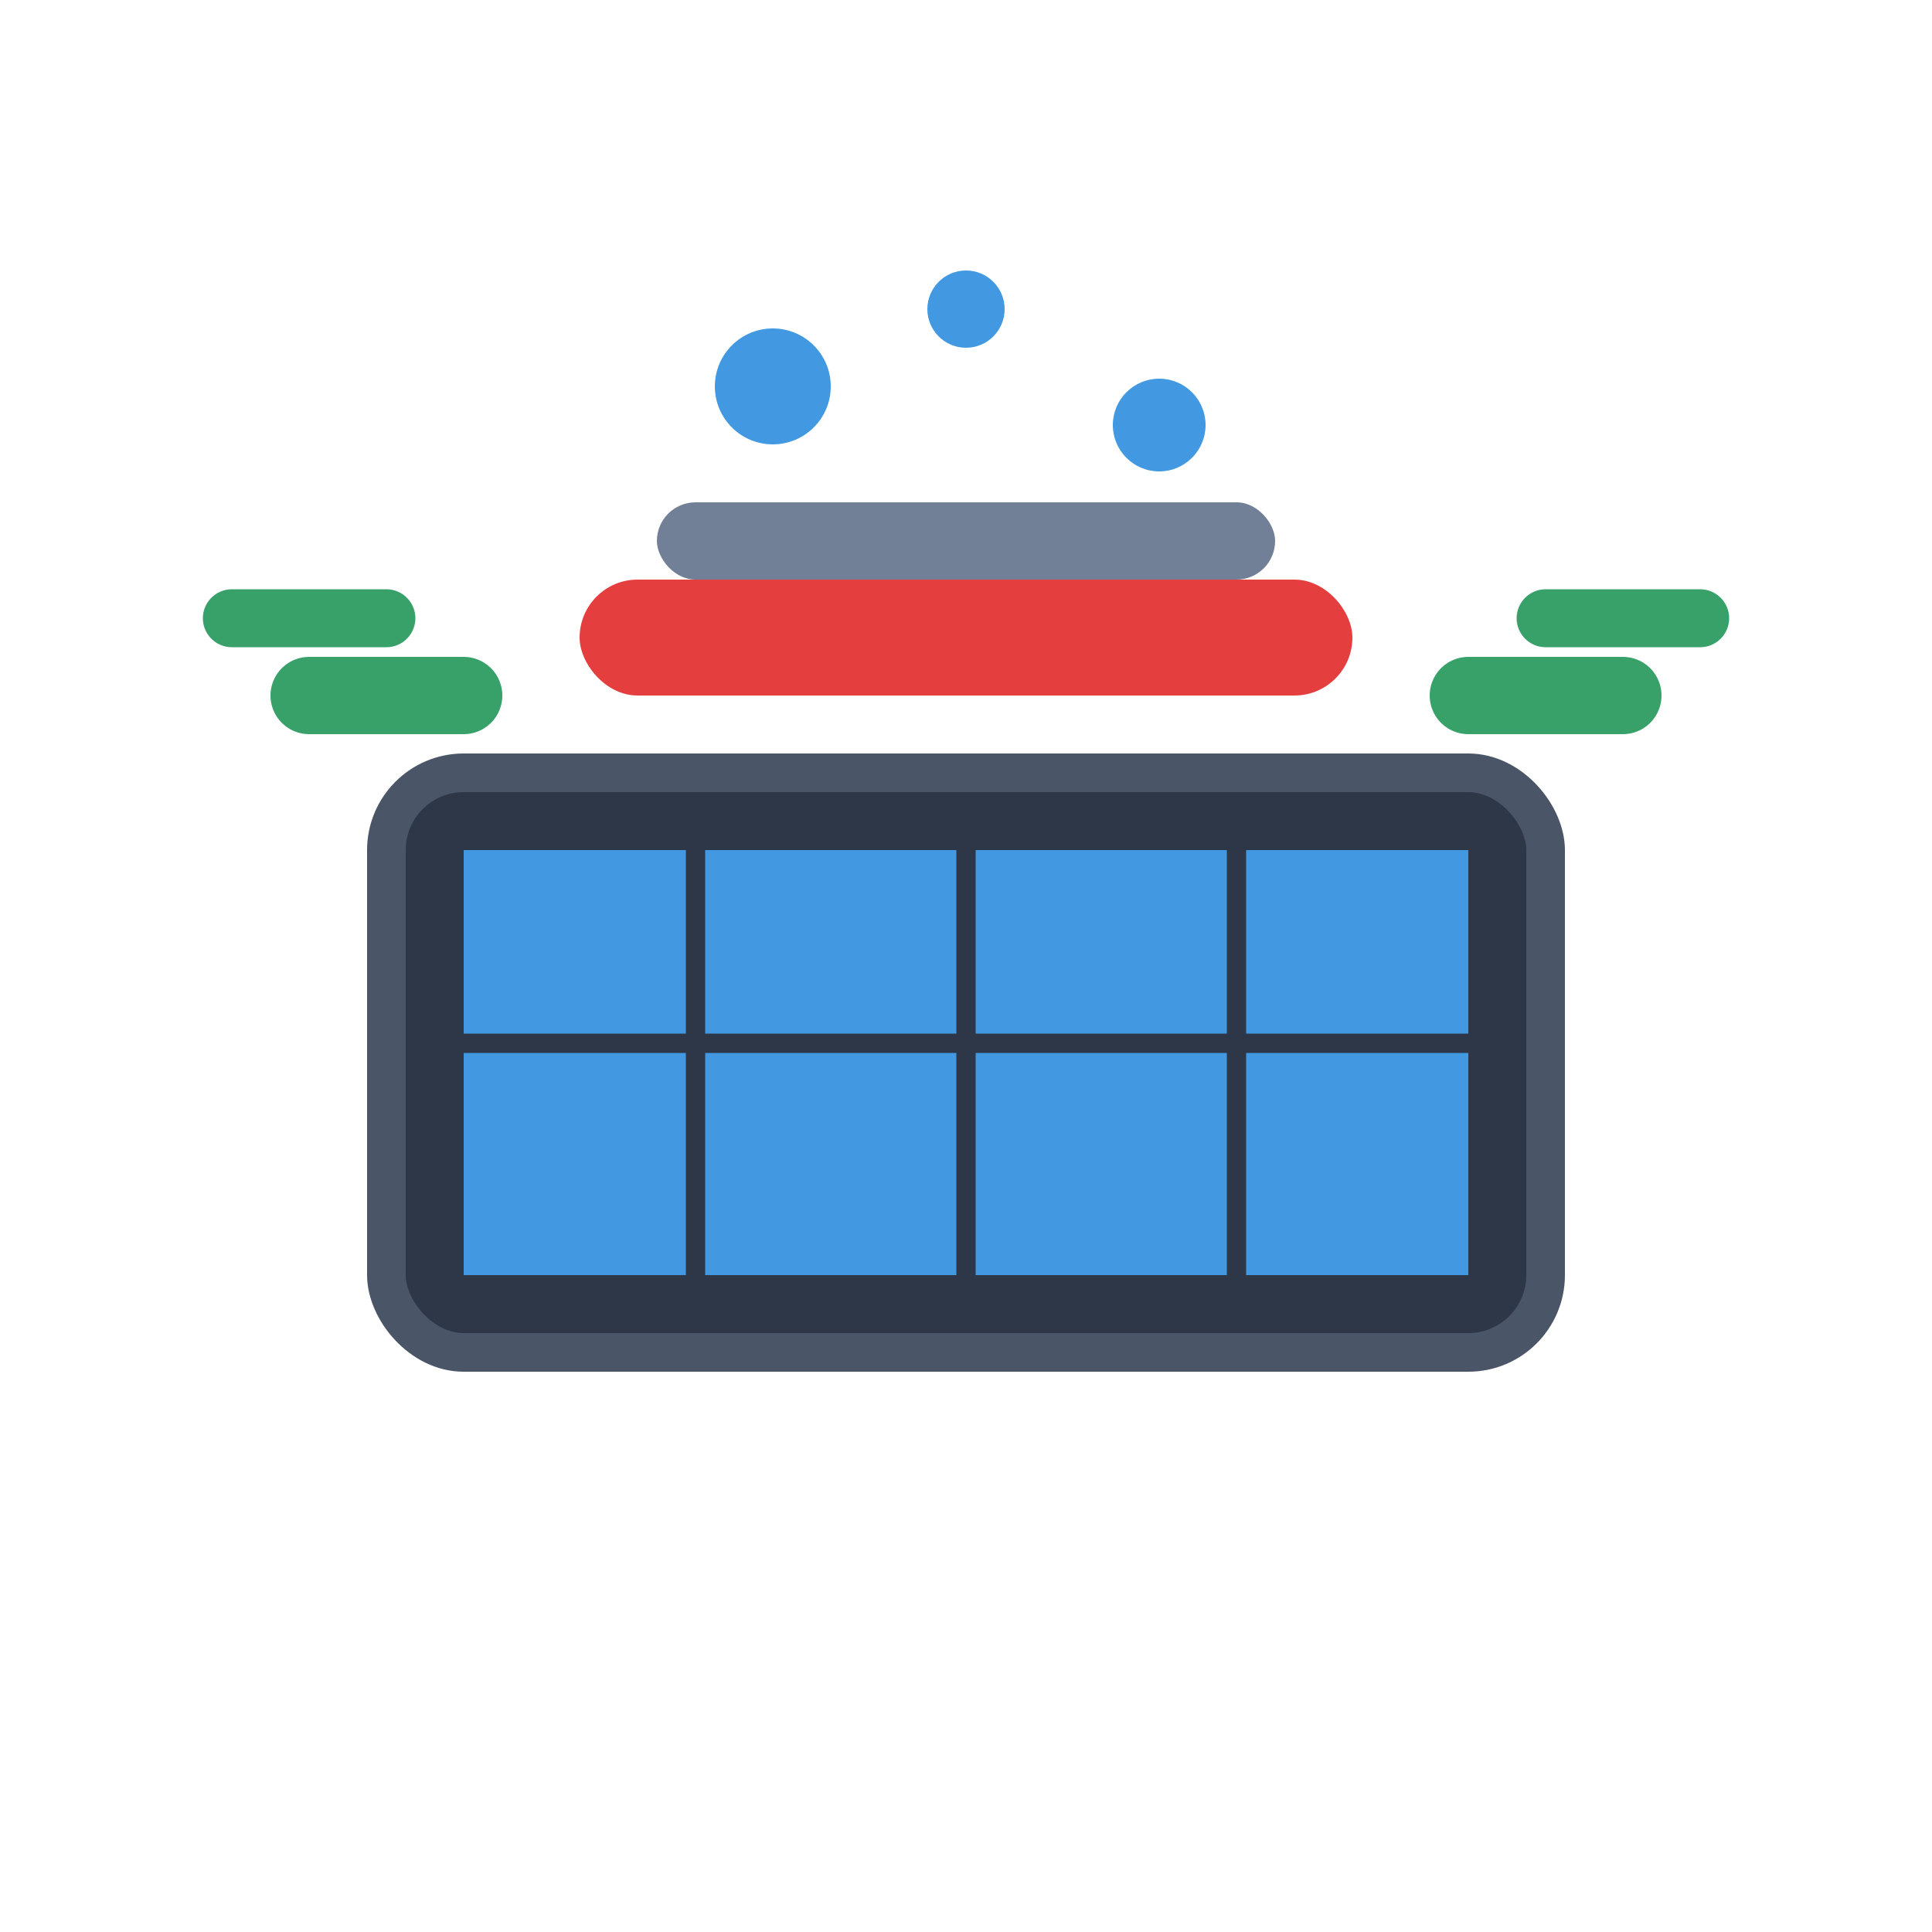
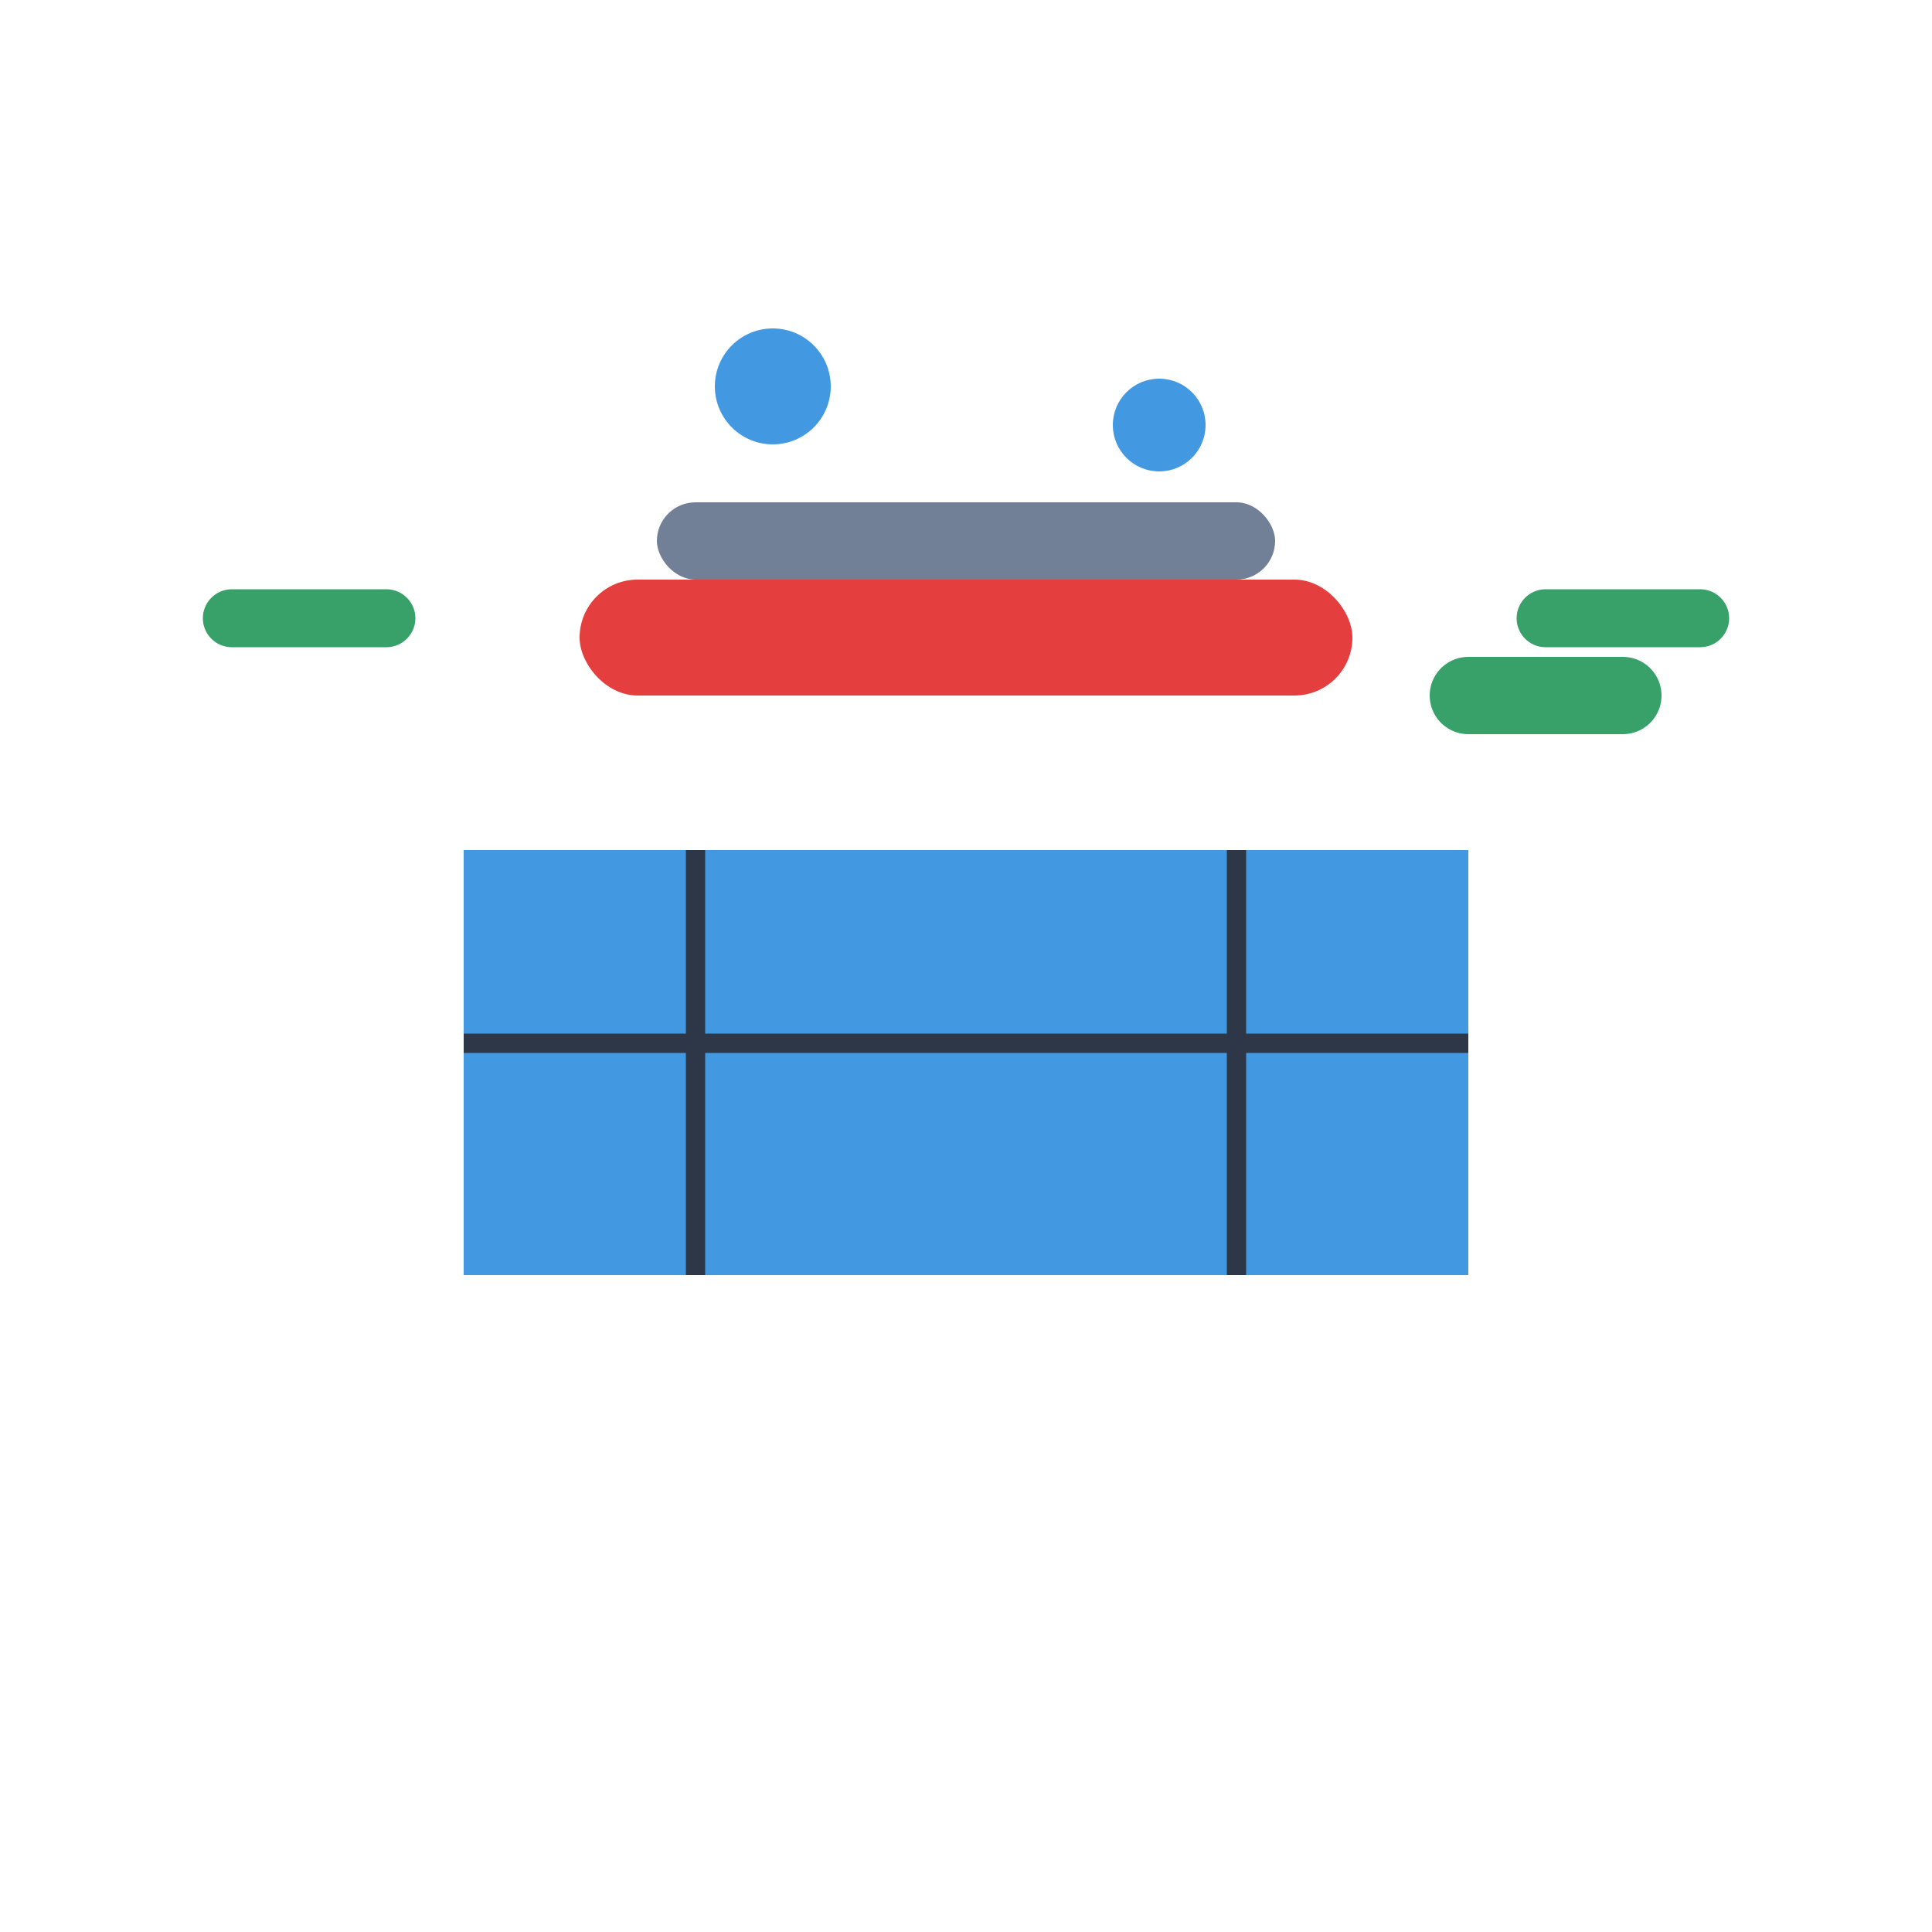
<svg xmlns="http://www.w3.org/2000/svg" width="50" height="50" viewBox="0 0 50 50">
-   <rect x="10" y="20" width="30" height="15" rx="2" fill="#2d3748" stroke="#4a5568" stroke-width="1" />
  <rect x="12" y="22" width="26" height="11" fill="#4299e1" />
  <line x1="18" y1="22" x2="18" y2="33" stroke="#2d3748" stroke-width="0.5" />
-   <line x1="25" y1="22" x2="25" y2="33" stroke="#2d3748" stroke-width="0.5" />
  <line x1="32" y1="22" x2="32" y2="33" stroke="#2d3748" stroke-width="0.5" />
  <line x1="12" y1="27" x2="38" y2="27" stroke="#2d3748" stroke-width="0.5" />
  <rect x="15" y="15" width="20" height="3" rx="1.5" fill="#e53e3e" />
  <rect x="17" y="13" width="16" height="2" rx="1" fill="#718096" />
-   <path d="M 8 18 L 12 18" stroke="#38a169" stroke-width="2" stroke-linecap="round" />
  <path d="M 38 18 L 42 18" stroke="#38a169" stroke-width="2" stroke-linecap="round" />
  <path d="M 6 16 L 10 16" stroke="#38a169" stroke-width="1.5" stroke-linecap="round" />
  <path d="M 40 16 L 44 16" stroke="#38a169" stroke-width="1.5" stroke-linecap="round" />
  <circle cx="20" cy="10" r="1.5" fill="#4299e1" />
-   <circle cx="25" cy="8" r="1" fill="#4299e1" />
  <circle cx="30" cy="11" r="1.2" fill="#4299e1" />
</svg>